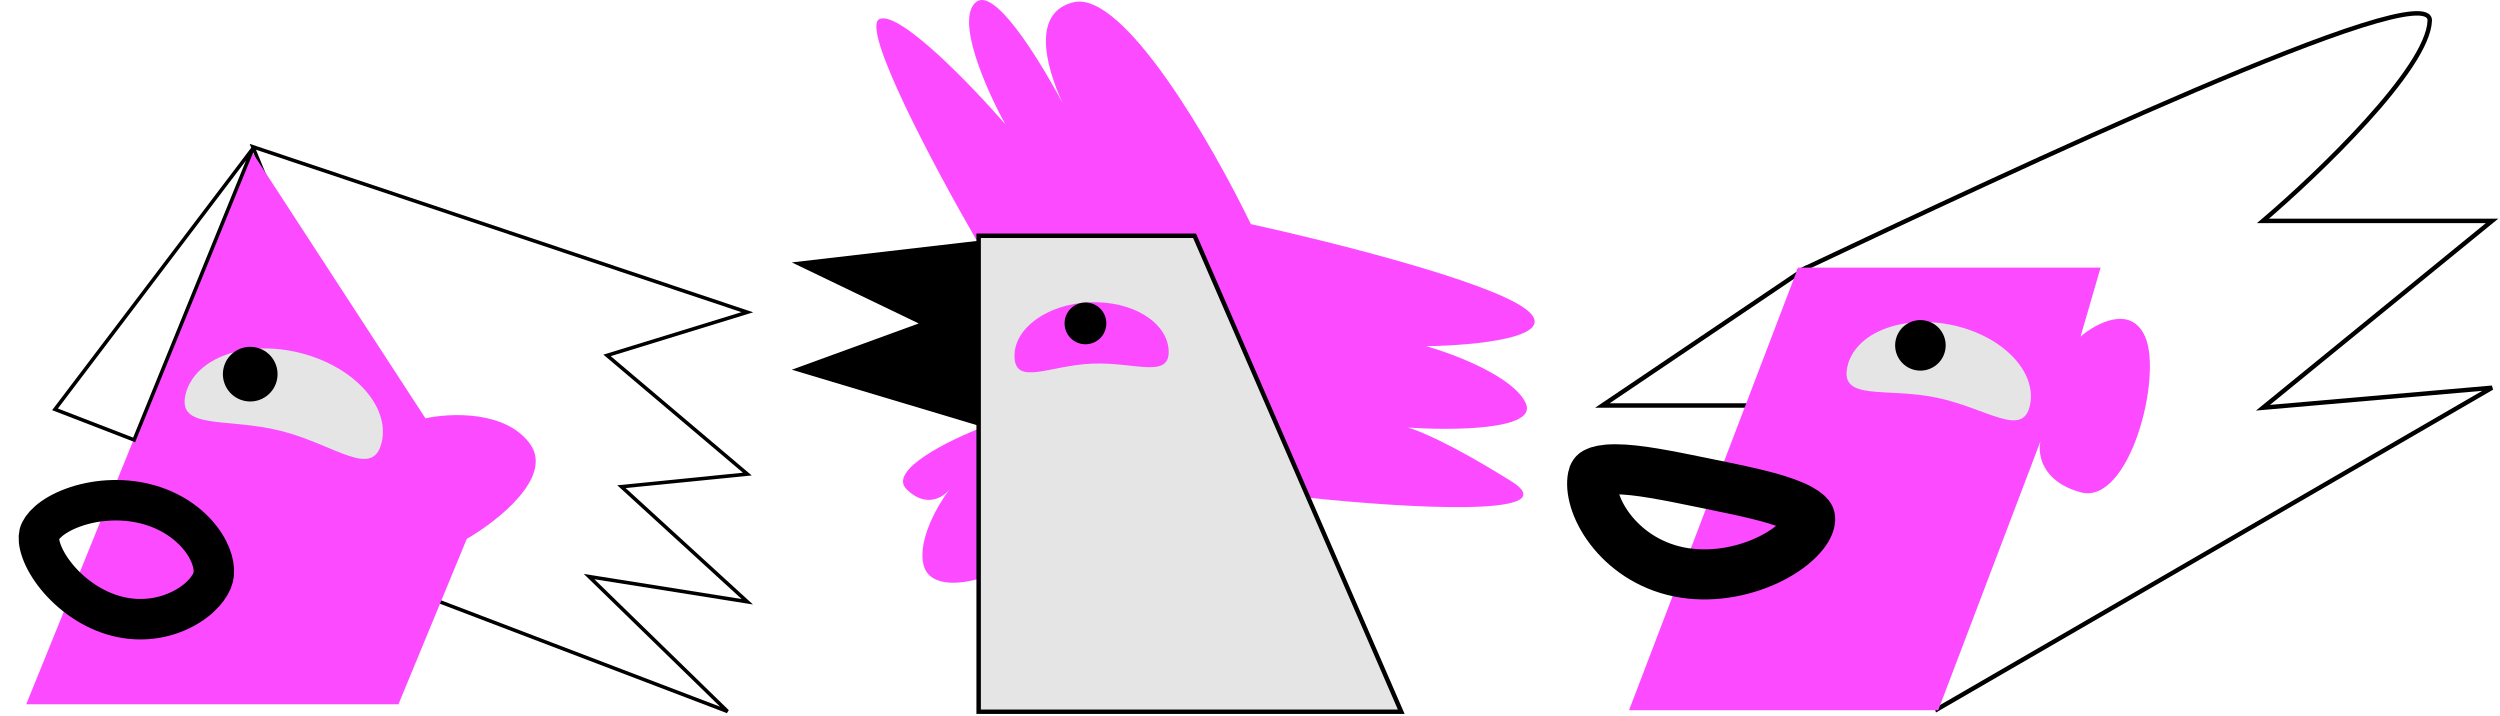
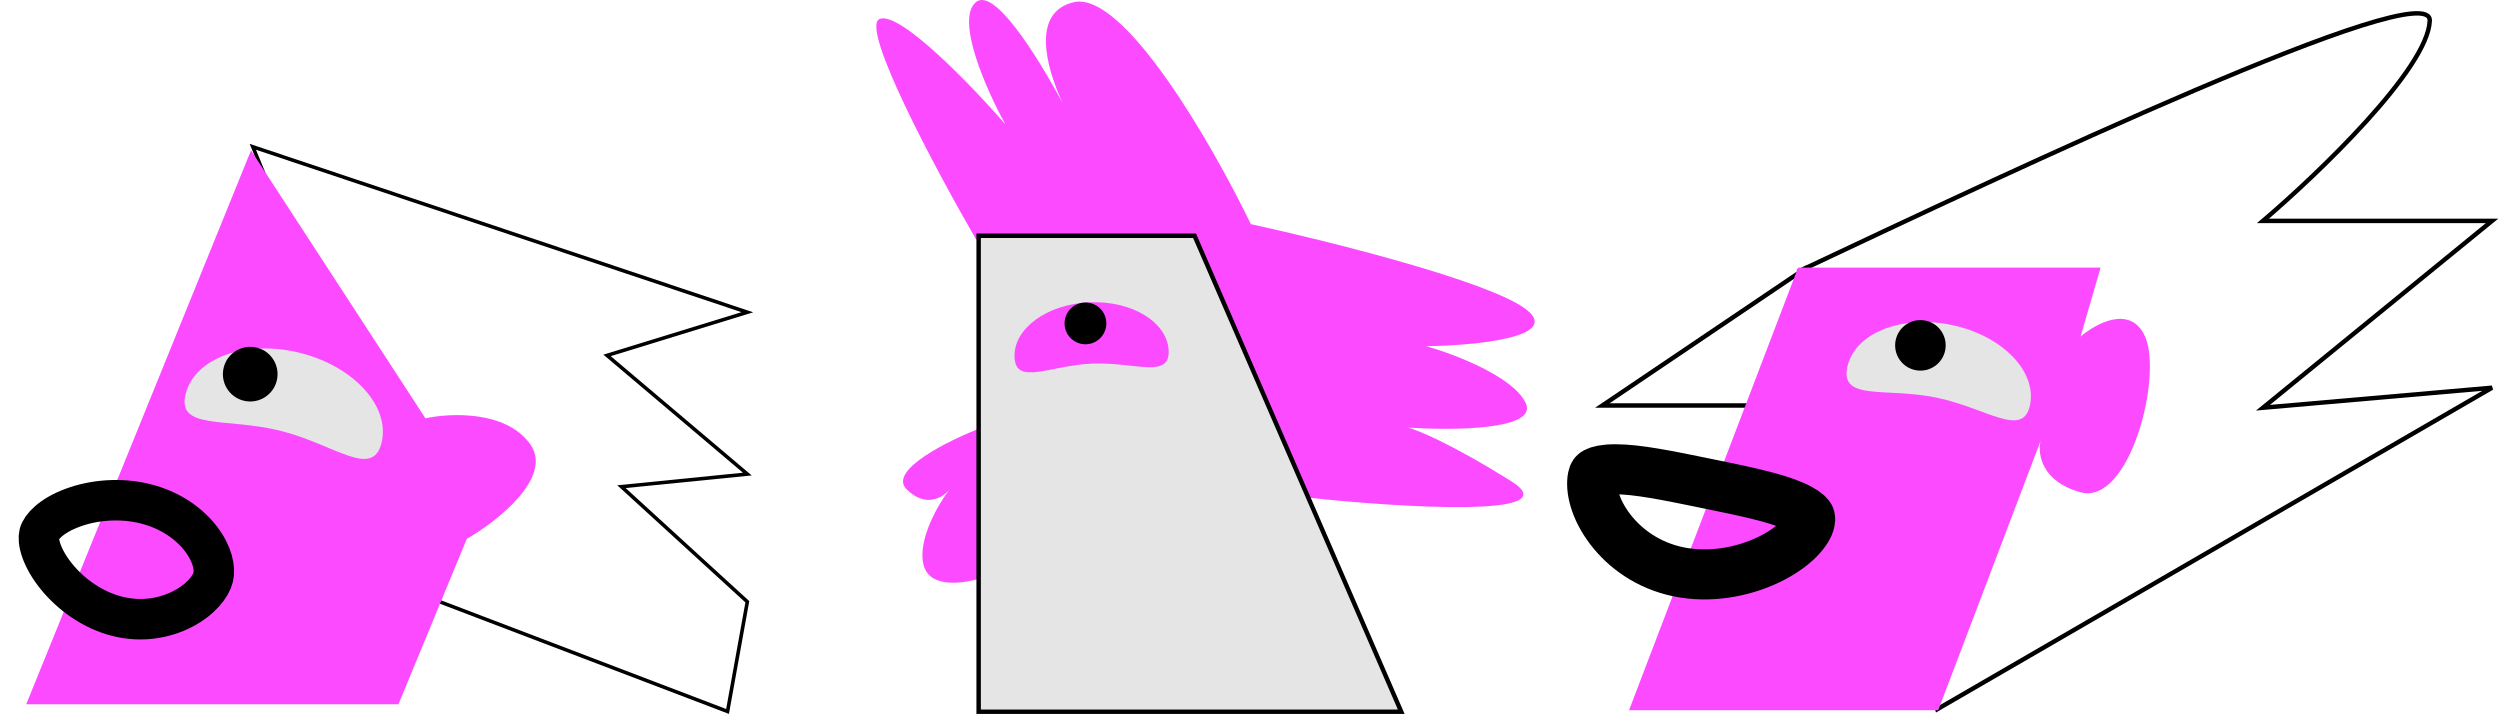
<svg xmlns="http://www.w3.org/2000/svg" width="562" height="161" viewBox="0 0 562 161" fill="none">
  <path d="M203.823 110.011C199.466 105.726 213.459 98.885 221 96V129.792C217.09 131.166 208.934 132.512 207.594 126.908C206.253 121.303 210.945 113.308 213.459 110.011C212.063 111.797 208.18 114.297 203.823 110.011Z" fill="#FB4AFF" />
-   <path d="M178 58.99L221 54V96L178 83.109L206.529 72.713L178 58.99Z" fill="black" />
  <path d="M294.47 111.904C315.079 114.121 352.978 116.477 339.7 108.163C326.421 99.85 318.675 96.663 316.462 96.109C326.421 96.802 345.675 96.691 343.019 90.705C340.364 84.72 326.975 79.621 320.612 77.82C331.539 77.681 351.318 75.824 343.019 69.506C334.72 63.188 298.343 54.127 281.191 50.386C272.616 32.65 252.643 -2.155 241.356 0.505C232 2.711 234.923 14.588 238.876 23.165C232.899 12.062 223.39 -2.952 219.363 0.505C214.716 4.496 221.853 20.458 226.003 27.94C218.534 19.349 202.433 2.584 197.786 4.247C193.138 5.909 210.235 37.916 219.363 53.711L294.47 111.904Z" fill="#FB4AFF" />
  <path d="M268.537 53L315 160H220V53H268.537Z" fill="#E5E5E5" stroke="black" />
  <path d="M228.068 80.316C228.345 86.727 235.918 82.158 245.484 81.745C255.051 81.332 262.99 85.232 262.713 78.821C262.436 72.409 254.456 67.547 244.889 67.96C235.323 68.372 227.791 73.904 228.068 80.316Z" fill="#FB4AFF" />
  <circle r="4.696" transform="matrix(-0.999 0.043 0.043 0.999 244.01 72.697)" fill="black" />
  <path d="M360.209 91.16L405 60.927L393.209 91.16H360.209Z" stroke="black" />
  <path d="M546.209 4.66C546.609 -6.14 452.167 38.427 404.5 60.927L435.5 159.427L560.209 87.16L508.709 91.66L560.209 49.66H508.709C521.042 39.16 545.809 15.46 546.209 4.66Z" stroke="black" />
  <path d="M404.209 60.16L366.209 159.66H435.709L458.709 99.16C458.042 101.993 458.909 108.26 467.709 110.66C478.709 113.66 486.209 84.66 482.209 75.66C479.009 68.46 471.209 72.66 467.709 75.66L472.209 60.16H404.209Z" fill="#FB4AFF" />
  <path d="M406.859 117.275C406.674 118.176 405.974 119.591 404.275 121.278C402.617 122.923 400.266 124.56 397.378 125.919C391.565 128.656 384.243 129.963 377.353 128.551C370.544 127.155 365.292 123.336 361.945 118.932C358.464 114.353 357.52 109.844 358.048 107.27C358.206 106.5 358.424 106.356 358.726 106.192C359.332 105.862 360.637 105.493 363.106 105.491C368.049 105.487 374.808 106.873 383.191 108.591L383.492 108.653L383.753 108.706C392.163 110.43 398.773 111.785 403.166 113.696C405.346 114.645 406.312 115.464 406.689 115.959C406.864 116.189 407.033 116.424 406.859 117.275Z" stroke="black" stroke-width="11.251" />
  <path d="M456.354 91.019C454.791 98.623 446.624 91.71 435.277 89.378C423.93 87.046 413.7 90.179 415.262 82.575C416.825 74.97 427.29 70.696 438.637 73.028C449.984 75.36 457.916 83.414 456.354 91.019Z" fill="#E5E5E5" />
  <circle cx="431.708" cy="77.635" r="5.681" transform="rotate(11.612 431.708 77.635)" fill="black" />
-   <path d="M168 70.191L56.831 33L98.873 135.276L163.553 159.935L132.426 129.616L168 135.276L139.702 109.403L168 106.574L136.468 79.893L168 70.191Z" stroke="black" stroke-width="0.809" />
+   <path d="M168 70.191L56.831 33L98.873 135.276L163.553 159.935L168 135.276L139.702 109.403L168 106.574L136.468 79.893L168 70.191Z" stroke="black" stroke-width="0.809" />
  <path d="M119.086 99.701C113.589 92.263 101.165 92.829 95.64 94.042L56.427 33.809L5.896 158.318H89.576L104.938 121.127C111.945 117.084 124.584 107.14 119.086 99.701Z" fill="#FB4AFF" />
-   <path d="M12.363 92.021L56.831 33.404L30.151 98.893L12.363 92.021Z" stroke="black" stroke-width="0.809" />
  <path d="M41.734 88.582C39.7 96.731 50.9 93.809 63.059 96.845C75.218 99.881 83.731 107.724 85.766 99.576C87.8 91.427 79.593 82.361 67.433 79.325C55.275 76.289 43.769 80.434 41.734 88.582Z" fill="#E5E5E5" />
  <circle r="6.146" transform="matrix(-0.97 -0.242 -0.242 0.97 56.251 84.11)" fill="black" />
  <path d="M8.836 120.034C8.656 120.755 8.672 122.032 9.322 123.855C9.956 125.633 11.099 127.648 12.73 129.648C16.013 133.674 20.895 137.185 26.412 138.561C31.864 139.922 37.028 138.971 41.007 136.929C45.144 134.806 47.407 131.848 47.922 129.786C48.41 127.827 47.808 124.546 45.126 121.073C42.537 117.719 38.315 114.654 32.693 113.251C27.025 111.837 21.078 112.4 16.413 114.111C11.448 115.931 9.218 118.503 8.836 120.034Z" stroke="black" stroke-width="9.096" />
</svg>